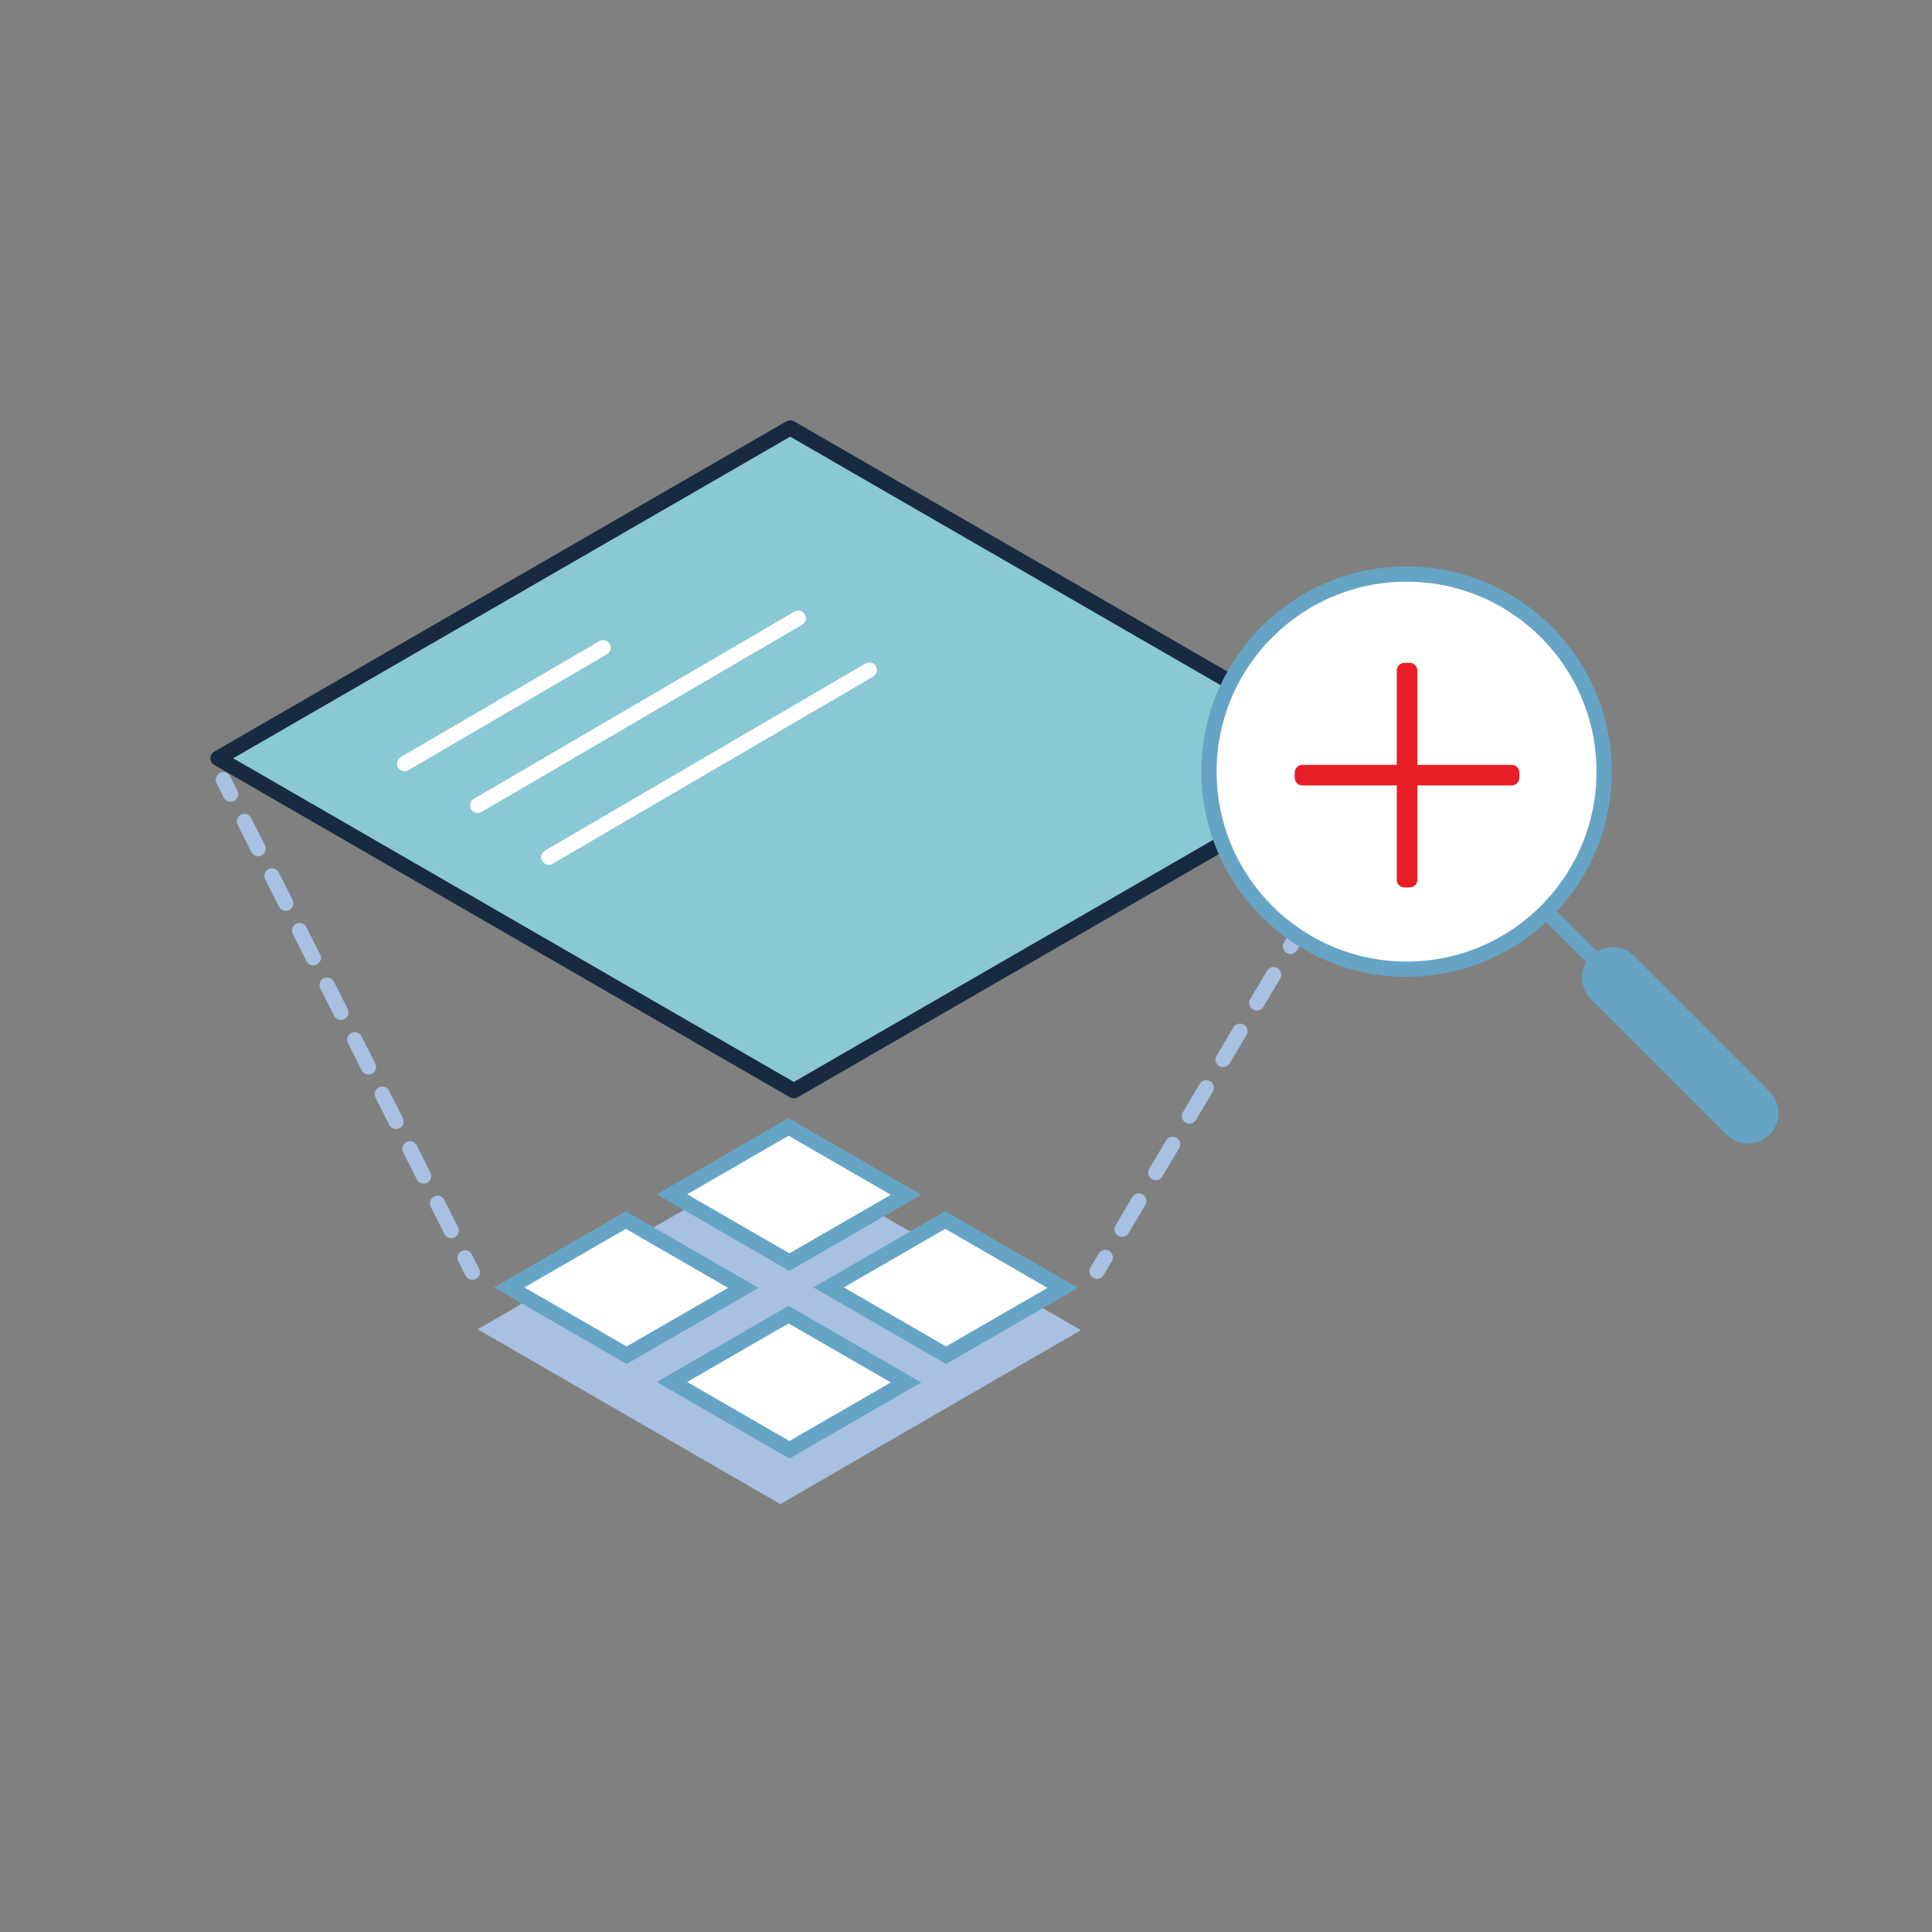
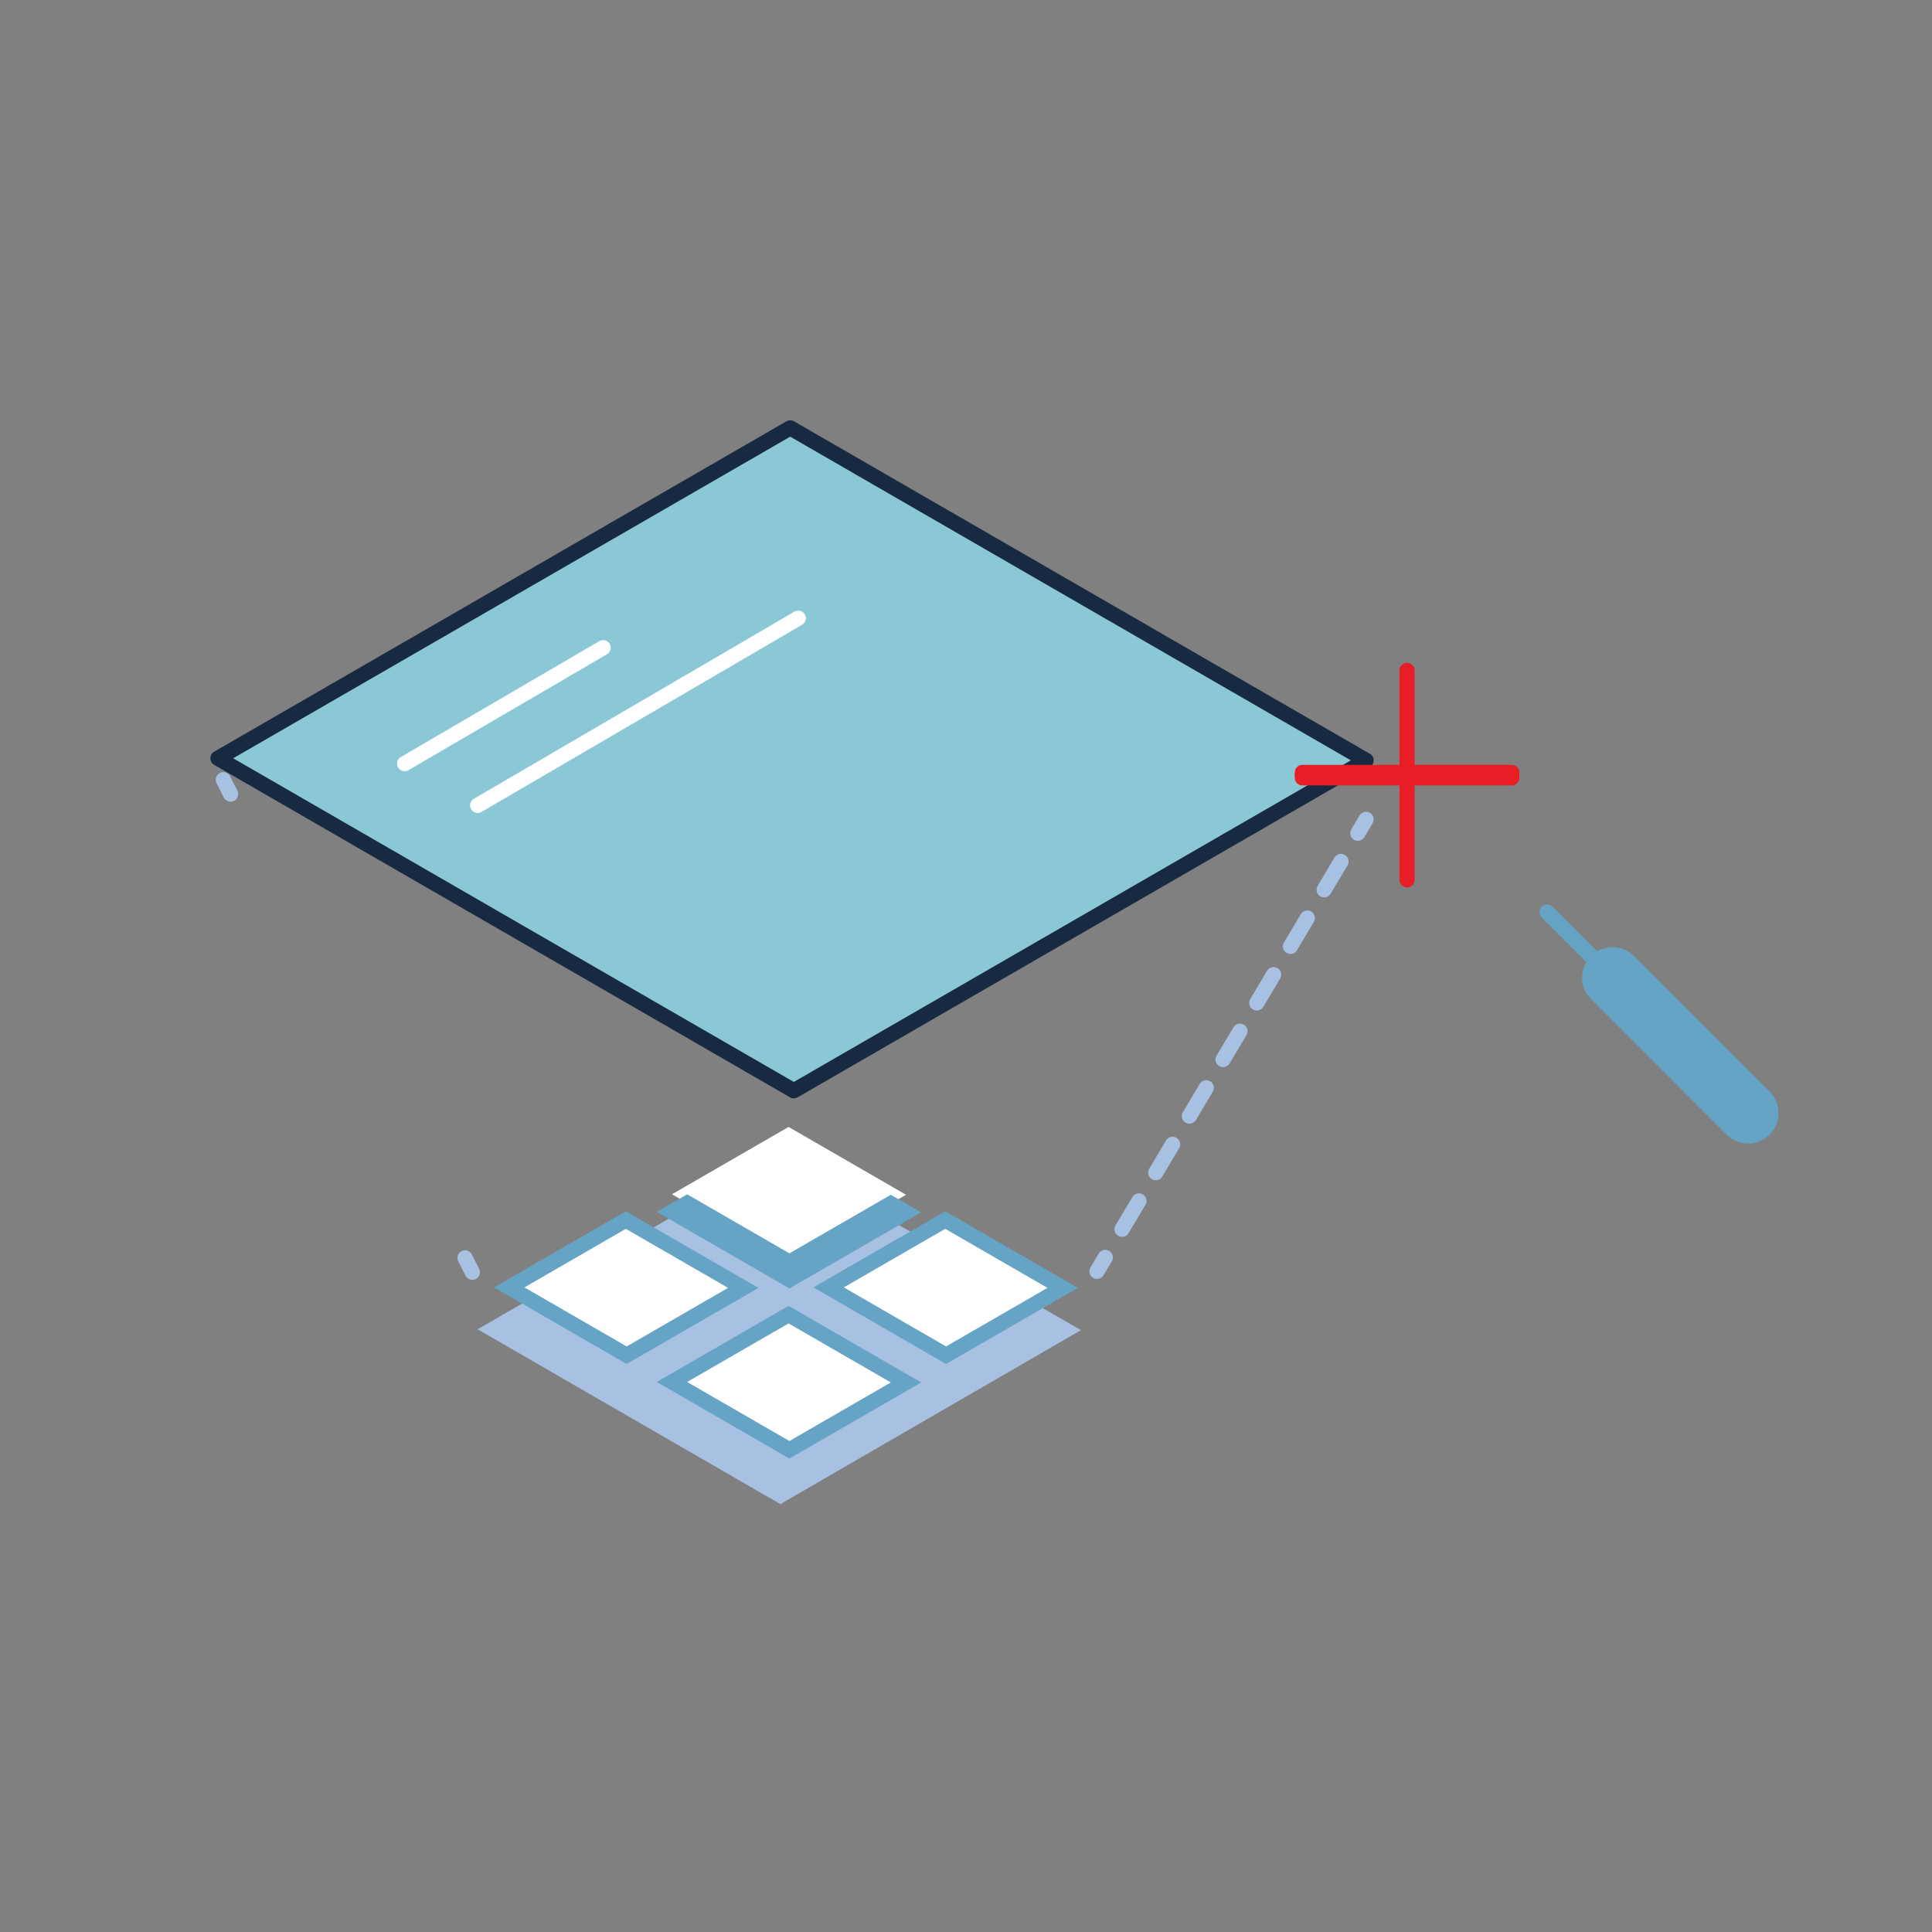
<svg xmlns="http://www.w3.org/2000/svg" id="ICONS" viewBox="0 0 180 180">
  <rect x="0" y="0" width="180" height="180" fill="#808080" stroke="none" />
  <polygon points="44.5 123.846 72.507 107.639 100.71 123.927 72.703 140.135 44.5 123.846" fill="#a8c0e1" />
  <g>
    <polygon points="47.442 119.944 58.308 113.671 69.251 119.989 58.385 126.263 47.442 119.944" fill="#fff" />
    <path d="M58.308,114.489l9.526,5.5-9.449,5.455-9.526-5.5,9.449-5.455m0-1.637l-12.283,7.092,12.361,7.137,12.283-7.092-12.361-7.137h0Z" fill="#66a4c6" />
  </g>
  <g>
    <polygon points="77.199 119.944 88.066 113.671 99.01 119.988 88.144 126.263 77.199 119.944" fill="#fff" />
    <path d="M88.066,114.489l9.526,5.5-9.449,5.455-9.526-5.5,9.449-5.456m0-1.637l-12.283,7.092,12.361,7.137,12.283-7.092-12.361-7.137h0Z" fill="#66a4c6" />
  </g>
  <g>
    <polygon points="62.604 128.756 73.47 122.482 84.413 128.801 73.547 135.074 62.604 128.756" fill="#fff" />
    <path d="M73.47,123.3l9.526,5.5-9.449,5.455-9.526-5.5,9.449-5.455m0-1.637l-12.283,7.092,12.361,7.137,12.283-7.092-12.361-7.137h0Z" fill="#66a4c6" />
  </g>
  <g>
    <polygon points="62.603 111.269 73.47 104.995 84.413 111.313 73.547 117.588 62.603 111.269" fill="#fff" />
-     <path d="M73.47,105.814l9.526,5.5-9.449,5.455-9.526-5.5,9.449-5.455m0-1.637l-12.283,7.092,12.361,7.137,12.283-7.092-12.361-7.137h0Z" fill="#66a4c6" />
+     <path d="M73.47,105.814l9.526,5.5-9.449,5.455-9.526-5.5,9.449-5.455l-12.283,7.092,12.361,7.137,12.283-7.092-12.361-7.137h0Z" fill="#66a4c6" />
  </g>
  <g>
    <line x1="127.273" y1="76.34" x2="126.506" y2="77.629" fill="none" stroke="#a8c0e1" stroke-linecap="round" stroke-linejoin="round" stroke-width="1.417" />
    <line x1="124.937" y1="80.264" x2="103.758" y2="115.838" fill="none" stroke="#a8c0e1" stroke-dasharray="0 0 3.067 3.067" stroke-linecap="round" stroke-linejoin="round" stroke-width="1.417" />
    <line x1="102.974" y1="117.155" x2="102.207" y2="118.444" fill="none" stroke="#a8c0e1" stroke-linecap="round" stroke-linejoin="round" stroke-width="1.417" />
  </g>
  <g>
    <line x1="20.808" y1="72.647" x2="21.485" y2="73.985" fill="none" stroke="#a8c0e1" stroke-linecap="round" stroke-linejoin="round" stroke-width="1.417" />
-     <line x1="22.769" y1="76.527" x2="42.685" y2="115.922" fill="none" stroke="#a8c0e1" stroke-dasharray="0 0 2.848 2.848" stroke-linecap="round" stroke-linejoin="round" stroke-width="1.417" />
    <line x1="43.328" y1="117.193" x2="44.005" y2="118.531" fill="none" stroke="#a8c0e1" stroke-linecap="round" stroke-linejoin="round" stroke-width="1.417" />
  </g>
  <polygon points="20.308 70.647 73.623 39.865 127.273 70.84 73.958 101.621 20.308 70.647" fill="#89c8d4" stroke="#172a41" stroke-linecap="round" stroke-linejoin="round" stroke-width="1.417" />
  <line x1="37.698" y1="71.144" x2="56.19" y2="60.348" fill="none" stroke="#fff" stroke-linecap="round" stroke-miterlimit="10" stroke-width="1.417" />
  <line x1="44.505" y1="75.034" x2="74.369" y2="57.598" fill="none" stroke="#fff" stroke-linecap="round" stroke-miterlimit="10" stroke-width="1.417" />
-   <line x1="51.13" y1="79.862" x2="80.994" y2="62.426" fill="none" stroke="#fff" stroke-linecap="round" stroke-miterlimit="10" stroke-width="1.417" />
  <g>
    <line x1="149.875" y1="90.719" x2="159.692" y2="100.536" fill="none" stroke="#66a4c6" stroke-linecap="round" stroke-linejoin="round" stroke-width="1.417" />
    <line x1="144.138" y1="84.981" x2="154.244" y2="95.088" fill="none" stroke="#66a4c6" stroke-linecap="round" stroke-linejoin="round" stroke-width="1.417" />
  </g>
  <line x1="150.236" y1="91.08" x2="162.861" y2="103.705" fill="none" stroke="#66a4c6" stroke-linecap="round" stroke-miterlimit="10" stroke-width="5.669" />
-   <circle cx="131.047" cy="71.891" r="18.404" fill="#fff" stroke="#66a4c6" stroke-linecap="round" stroke-linejoin="round" stroke-width="1.417" />
  <g>
-     <rect x="130.842" y="62.469" width=".5" height="19.5" fill="#fff" stroke="#e71e25" stroke-linecap="round" stroke-linejoin="round" stroke-width="1.417" />
    <line x1="131.092" y1="62.468" x2="131.092" y2="81.968" fill="#fff" stroke="#e71e25" stroke-linecap="round" stroke-linejoin="round" stroke-width="1.417" />
    <rect x="121.342" y="71.969" width="19.5" height=".5" fill="#fff" stroke="#e71e25" stroke-linecap="round" stroke-linejoin="round" stroke-width="1.417" />
    <line x1="140.842" y1="72.218" x2="121.342" y2="72.218" fill="#fff" stroke="#e71e25" stroke-linecap="round" stroke-linejoin="round" stroke-width="1.417" />
  </g>
</svg>